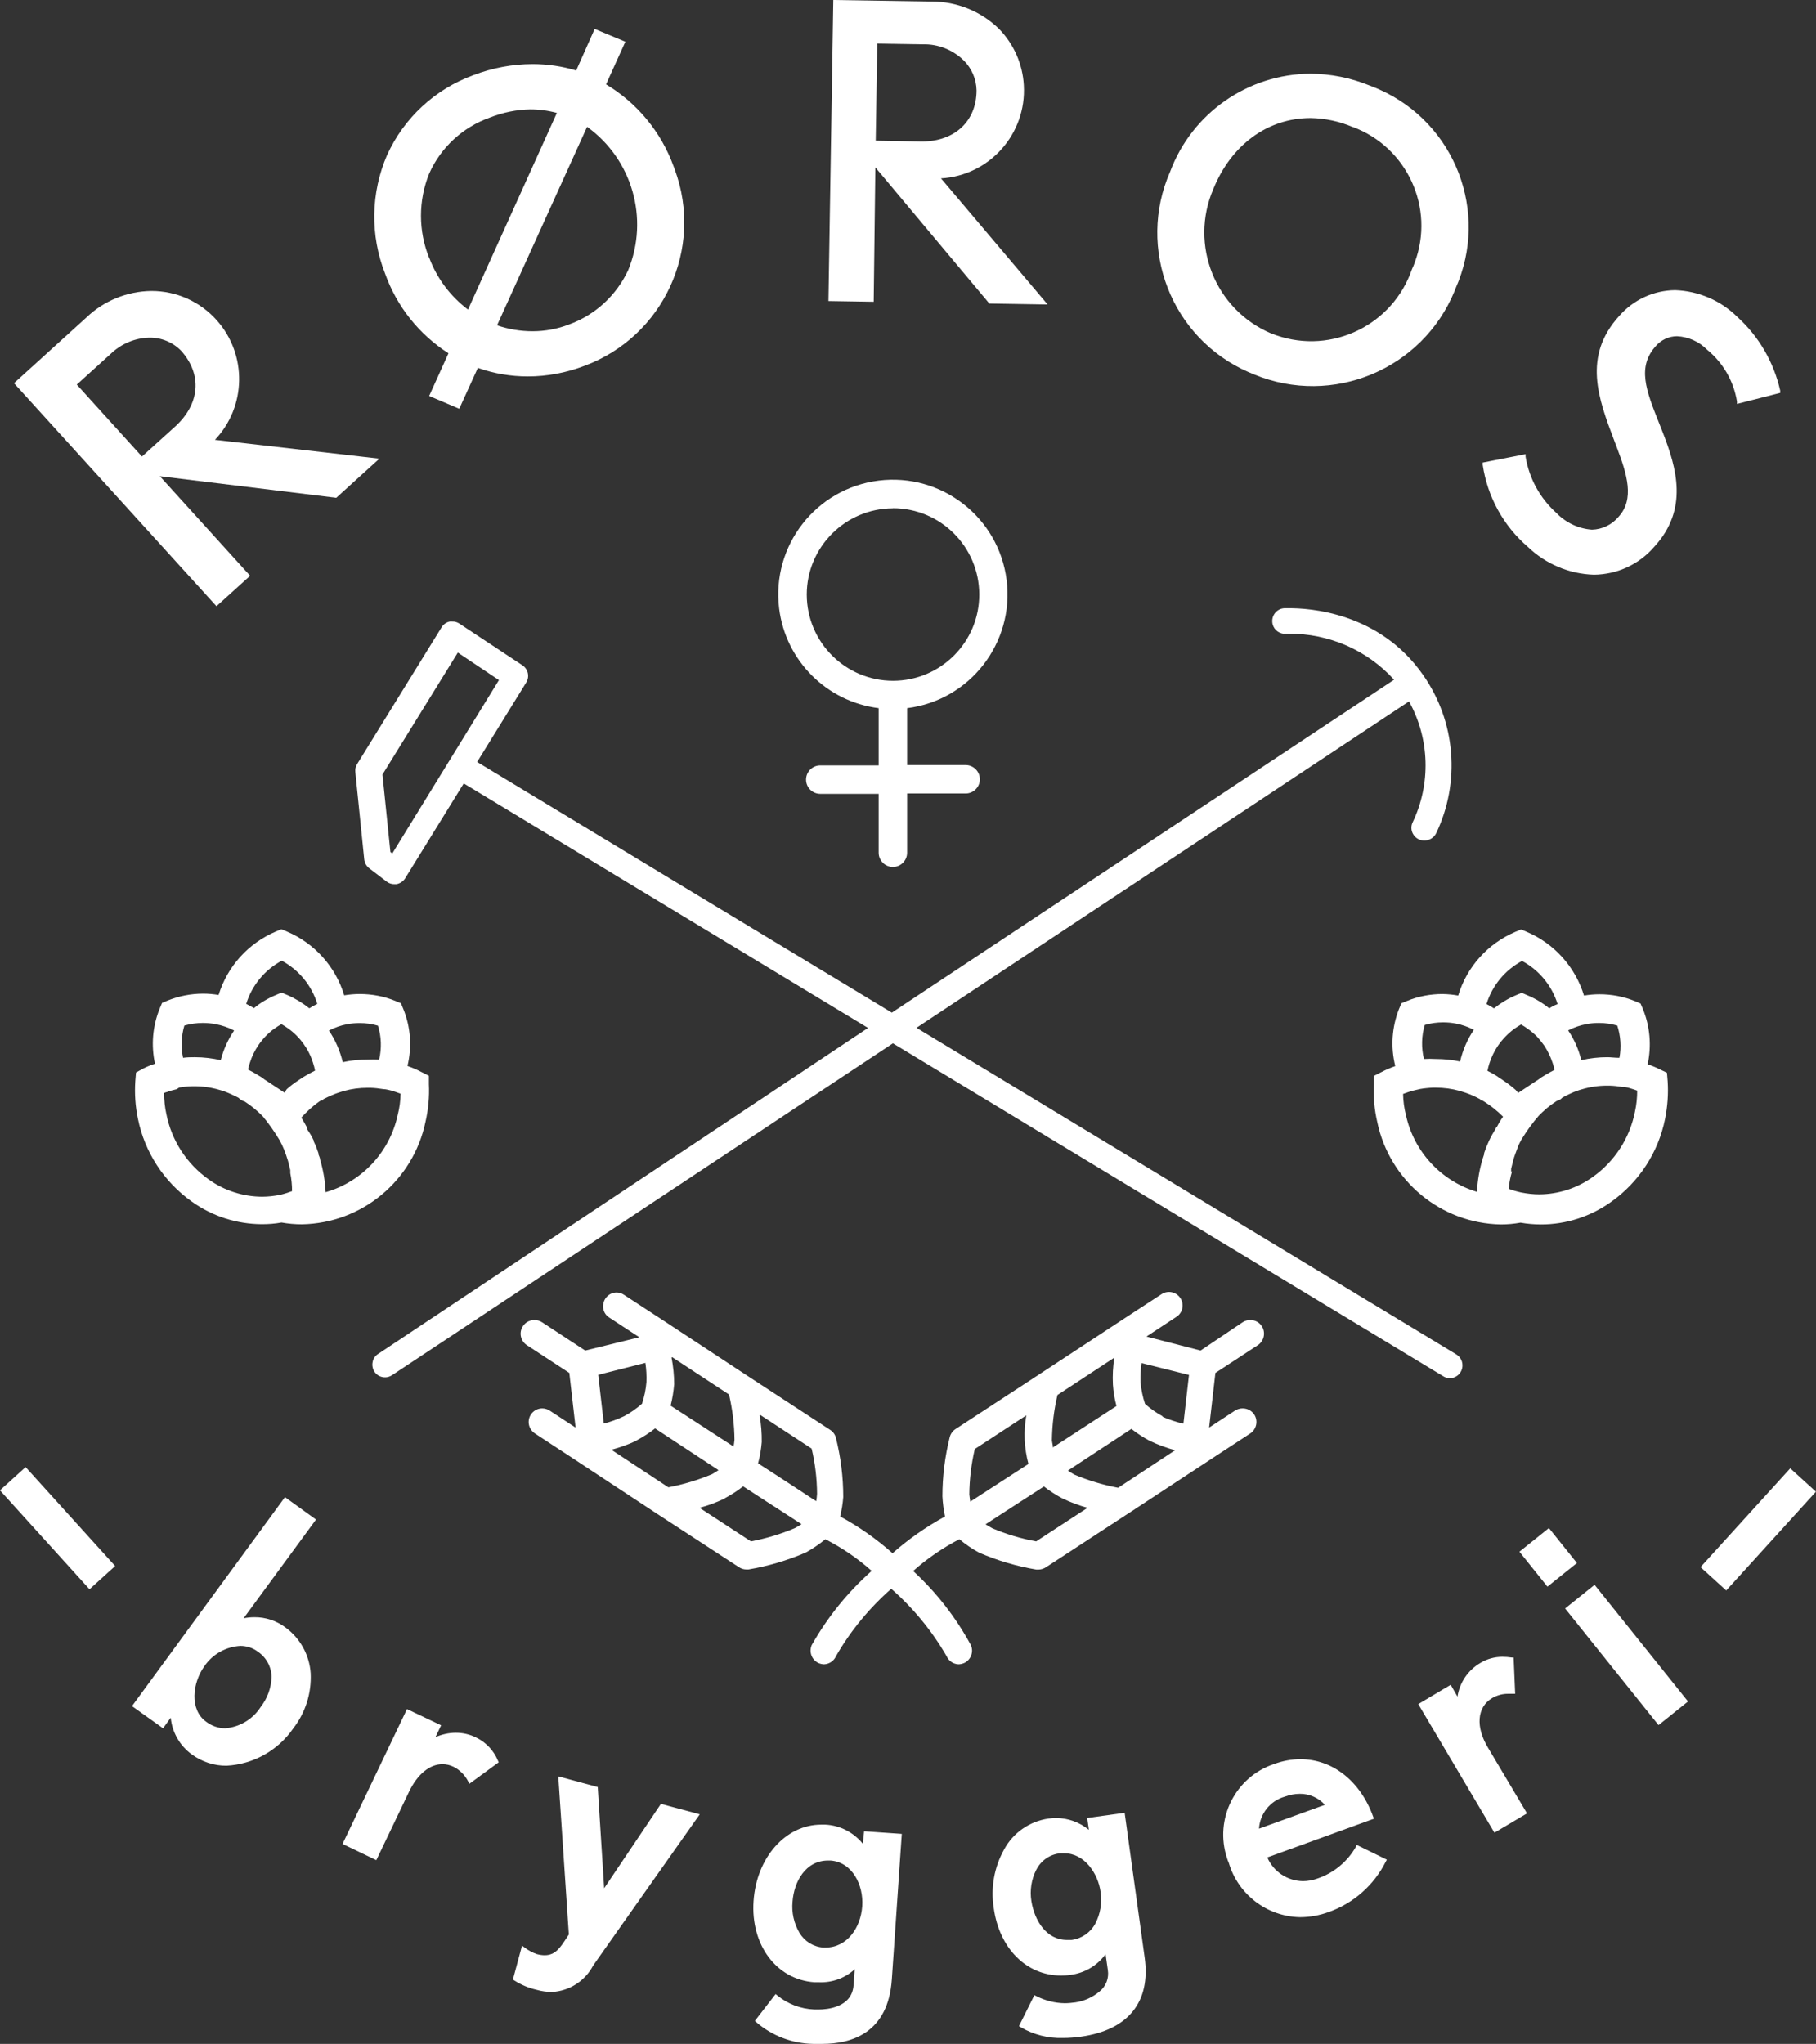
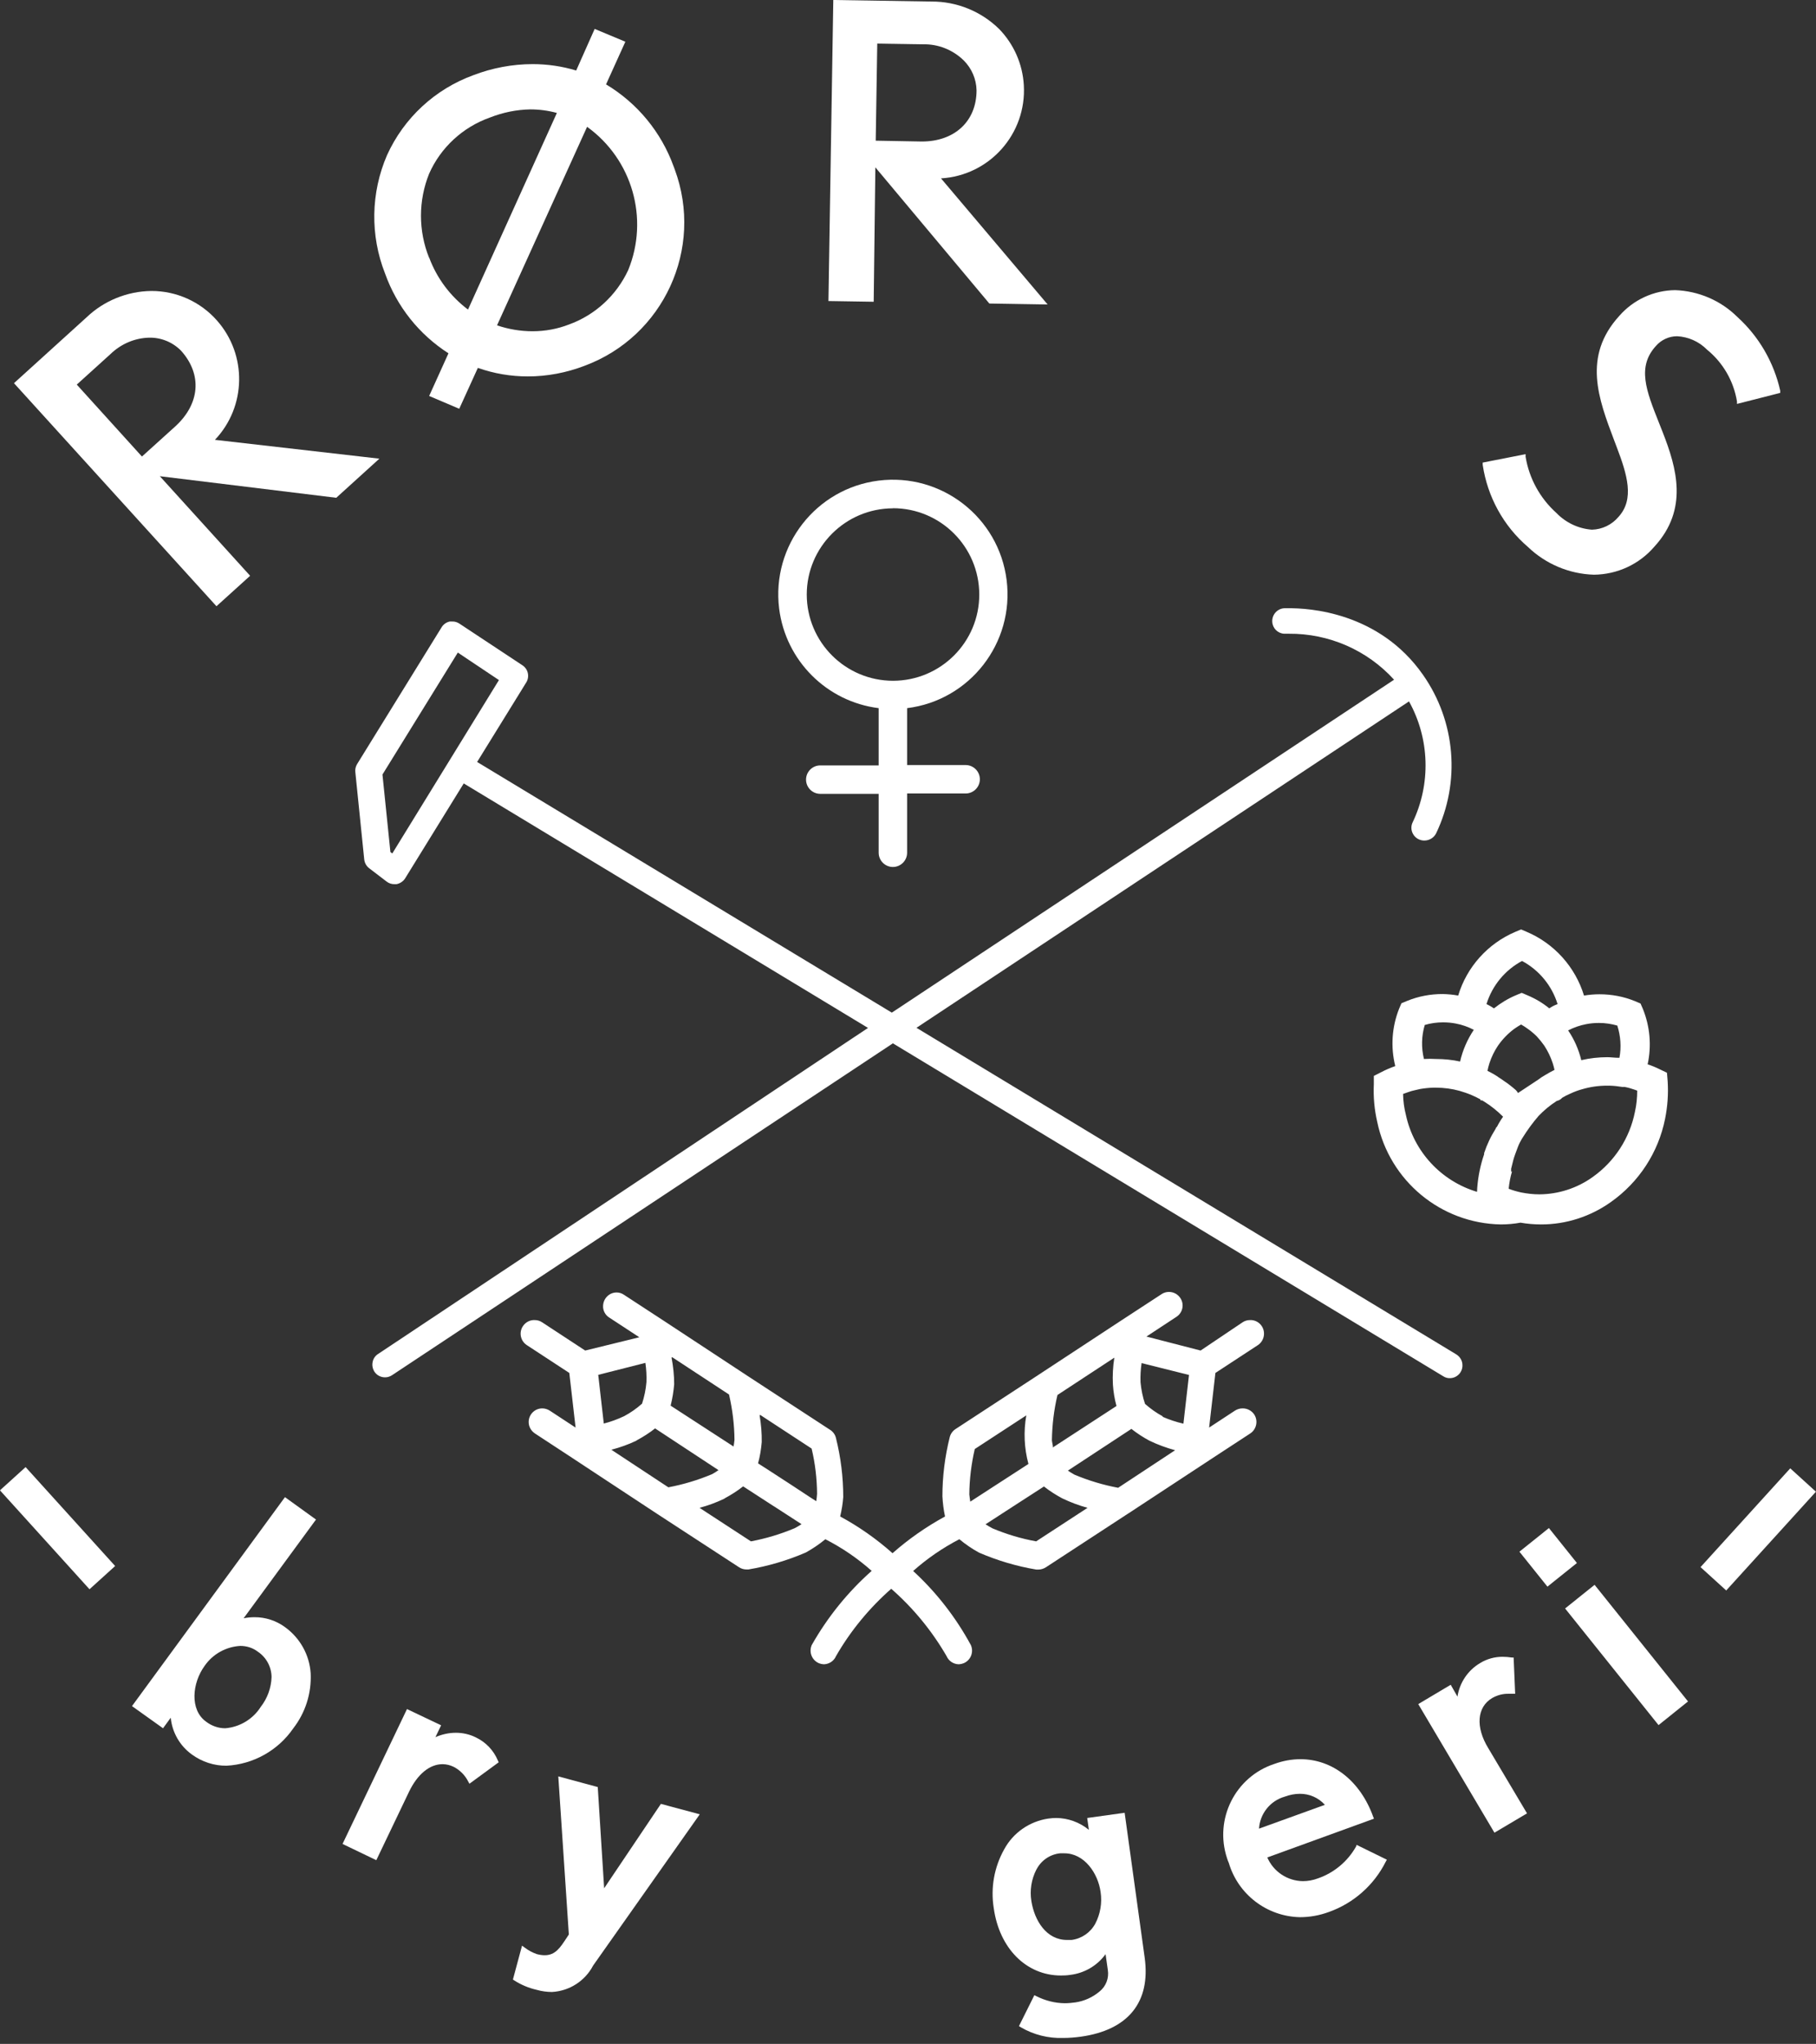
<svg xmlns="http://www.w3.org/2000/svg" id="Layer_1" viewBox="0 0 153.27 172.45">
  <rect x="0" y="0" width="153.27" height="172.45" fill="#333333" stroke="none" />
  <defs>
    <style>.cls-1{fill-rule:evenodd;}.cls-1,.cls-2{fill:#fff;}</style>
  </defs>
  <path class="cls-1" d="M77.07,132.55c1.18-1.05,2.49-1.95,3.9-2.68.52.43,1.07.81,1.66,1.13,1.55.67,3.17,1.15,4.83,1.43h.18c.22,0,.44-.07.63-.19l6.69-4.37h0l.2-.13.08-.05h0l7.43-4.88h0l2.86-1.87c.52-.35.67-1.06.33-1.59-.22-.33-.6-.53-1-.52-.22,0-.44.07-.63.19l-2.18,1.43.53-4.61,3.59-2.35c.52-.35.67-1.06.33-1.59-.22-.34-.6-.54-1-.52-.22,0-.44.06-.63.19l-3.54,2.38-4.57-1.18,2.54-1.67c.53-.35.67-1.06.32-1.58-.35-.53-1.06-.67-1.58-.33l-3.37,2.2h0l-7.34,4.82-6.69,4.37c-.24.16-.41.4-.48.67-.41,1.64-.62,3.31-.62,5,.03.57.1,1.14.22,1.7-1.59.87-3.07,1.9-4.43,3.1-1.35-1.2-2.83-2.24-4.42-3.1.13-.54.22-1.09.26-1.64,0-1.69-.21-3.36-.62-5-.07-.28-.25-.52-.49-.67l-6.89-4.5-7.13-4.69h0l-3.37-2.2c-.19-.13-.4-.2-.63-.2-.64,0-1.15.54-1.14,1.18,0,.07,0,.14.02.21.06.3.24.56.49.72l2.55,1.67-4.57,1.12-3.63-2.38c-.19-.13-.41-.19-.63-.19-.4-.02-.78.18-1,.52-.35.53-.2,1.24.33,1.59l3.59,2.35.53,4.61-2.18-1.43c-.19-.12-.41-.19-.63-.19-.64,0-1.15.52-1.15,1.15,0,.39.2.74.52.96l2.9,1.9,7.38,4.86h0l.26.17h0l6.69,4.36c.18.12.4.19.62.19h.18c1.66-.28,3.29-.76,4.84-1.43.58-.32,1.14-.7,1.65-1.12,1.41.72,2.73,1.62,3.91,2.67-2.02,1.79-3.73,3.91-5.06,6.26-.25.58,0,1.25.58,1.52.15.06.31.1.47.1.44-.02.83-.29,1-.69,1.23-2.14,2.81-4.05,4.66-5.68,1.86,1.63,3.43,3.54,4.67,5.68.17.4.56.67,1,.69.16,0,.32-.04.47-.1.58-.26.84-.94.58-1.52,0,0,0,0,0,0-1.27-2.34-2.91-4.45-4.87-6.25ZM81.81,126.09c.01-1.29.17-2.57.46-3.83l4.35-2.84c-.24,1.36-.18,2.76.18,4.1l-2.75,1.78-2.16,1.4c-.03-.2-.06-.41-.08-.61ZM93.93,116.83c.04.61.14,1.21.3,1.8l-5.3,3.45-.06.06c0-.2-.07-.4-.09-.61.02-1.29.17-2.57.47-3.83l4.8-3.15c-.12.75-.16,1.52-.12,2.28ZM95.49,120.56c.48.38.99.71,1.53,1,.69.33,1.42.6,2.16.8l-4.81,3.17c-1.27-.24-2.5-.61-3.69-1.11-.19-.1-.37-.22-.55-.34l5.36-3.52ZM83.76,128.95c-.2-.1-.39-.22-.58-.34l2.84-1.84,2.09-1.35c.48.38,1,.71,1.54,1,.69.33,1.4.6,2.14.8l-4.34,2.83c-1.27-.23-2.5-.6-3.69-1.1ZM98.15,119.51c-.54-.29-1.05-.65-1.51-1.06-.2-.59-.32-1.2-.38-1.82-.02-.54.01-1.08.09-1.62l4,1-.47,4.11c-.61-.14-1.21-.34-1.78-.59l.05-.02ZM56.73,114.51l4.8,3.15c.29,1.26.45,2.54.46,3.83-.02.21-.05.41-.09.61v-.06l-5.3-3.44c.15-.59.25-1.2.3-1.81,0-.75-.08-1.5-.22-2.24l.05-.04ZM64.16,119.38l4.34,2.84c.3,1.25.45,2.53.46,3.82-.01.21-.04.41-.07.62l-.53-.34-1.52-1-2-1.3-.86-.55c.16-.59.26-1.19.31-1.8.01-.75-.05-1.51-.18-2.25l.05-.04ZM53.75,121.52c.54-.29,1.06-.62,1.54-1l5.35,3.52c-.17.12-.35.24-.54.34-1.19.5-2.42.87-3.69,1.11l-4.81-3.17c.72-.19,1.43-.44,2.1-.76l.05-.04ZM54.47,114.99c.08.54.11,1.08.09,1.62-.05.62-.18,1.23-.37,1.82-.46.41-.97.77-1.52,1.06-.55.26-1.12.47-1.71.62l-.47-4.11,3.98-1.01ZM61.18,126.41c.54-.29,1.06-.62,1.54-1l2.53,1.64.1.06,2.3,1.49c-.19.12-.38.24-.58.34-1.19.5-2.42.87-3.69,1.11l-4.34-2.83c.72-.19,1.42-.45,2.09-.77l.05-.04Z" />
  <path class="cls-1" d="M21.11,48.58l-7.62-8.4,14.89,1.82,3.64-3.3-13.88-1.59c2.66-2.8,2.73-7.18.17-10.07-1.4-1.59-3.43-2.5-5.55-2.49-2.03.03-3.98.82-5.45,2.22l-6.13,5.56,17.09,18.82,2.84-2.57ZM12.59,28.49c1.01-.02,1.99.38,2.7,1.11,1.79,2,1.59,4.48-.51,6.39l-2.8,2.53-5.5-6.07,2.85-2.58c.88-.85,2.04-1.35,3.26-1.38Z" />
  <path class="cls-1" d="M37.85,29.81l-1.63,3.6,2.54,1.08,1.57-3.45c1.36.48,2.78.72,4.22.72,1.63,0,3.25-.31,4.77-.89,6.68-2.47,10.1-9.89,7.63-16.57-.03-.09-.07-.18-.1-.27-1.05-2.89-3.06-5.33-5.7-6.91l1.63-3.6-2.59-1.08-1.56,3.51c-1.19-.36-2.43-.54-3.67-.54-1.71,0-3.4.32-5,.93-3.24,1.18-5.86,3.6-7.29,6.74-1.38,3.18-1.44,6.78-.17,10,.99,2.78,2.87,5.14,5.35,6.73ZM44.95,27.95c-1.02,0-2.03-.17-3-.5l7.6-16.75c3.81,2.74,5.25,7.74,3.47,12.09-.99,2.13-2.79,3.79-5,4.59-.98.38-2.02.57-3.07.57ZM36.22,21.76c-.92-2.28-.92-4.83,0-7.11.98-2.21,2.84-3.92,5.12-4.73,1.09-.43,2.25-.67,3.42-.69.76,0,1.51.1,2.24.3l-7.5,16.59c-1.49-1.12-2.63-2.64-3.28-4.39v.03Z" />
  <path class="cls-1" d="M73.88,14.12l9.62,11.49,4.92.08-9-10.64c4.1-.24,7.23-3.76,6.99-7.86-.1-1.78-.84-3.46-2.08-4.74-1.53-1.5-3.58-2.33-5.72-2.32l-8.28-.13-.41,25.4,3.82.06.14-11.34ZM77.88,3.74c1.29-.04,2.54.46,3.46,1.36.67.67,1.06,1.57,1.08,2.52,0,2.62-1.86,4.32-4.62,4.32l-3.89-.07.13-8.19,3.84.06Z" />
-   <path class="cls-1" d="M105.86,31.6c6.61,2.72,14.17-.42,16.9-7.03.04-.09.07-.17.1-.26,2.85-6.41-.04-13.91-6.45-16.76-.27-.12-.54-.23-.81-.33-1.59-.65-3.28-.99-5-1-5.28.03-9.99,3.32-11.84,8.26-2.85,6.49.11,14.07,6.6,16.91.16.07.33.14.5.21ZM114.17,10.71c4.61,1.72,6.95,6.84,5.23,11.45-.07.19-.14.37-.23.55-1.61,4.7-6.73,7.21-11.43,5.59-.16-.06-.33-.12-.49-.18-4.7-2.02-6.87-7.46-4.85-12.16,0,0,0,0,0,0,1.51-3.73,4.58-6,8.22-6,1.22.02,2.43.28,3.55.76Z" />
  <path class="cls-1" d="M128.96,46.15c1.5,1.44,3.49,2.28,5.57,2.34,1.97-.02,3.83-.88,5.11-2.38,2.88-3.15,1.87-6.62.7-9.62l-.32-.81c-1.09-2.73-1.87-4.73-.26-6.49.45-.52,1.1-.82,1.79-.82.95.05,1.85.45,2.52,1.13,1.35,1.1,2.25,2.65,2.53,4.37v.21l3.65-.93v-.19c-.54-2.4-1.8-4.57-3.62-6.22-1.4-1.39-3.28-2.19-5.25-2.26-1.81.02-3.52.81-4.71,2.17-3.12,3.42-1.76,7-.44,10.49l.22.58c.89,2.34,1.51,4.39.16,5.88-.56.67-1.38,1.07-2.25,1.09-1.14-.08-2.21-.59-3-1.41-1.38-1.24-2.3-2.91-2.6-4.74v-.22l-3.62.71v.19c.4,2.69,1.75,5.16,3.82,6.93Z" />
  <rect class="cls-2" x="3.4" y="123.31" width="2.92" height="11.26" transform="translate(-85.29 36.62) rotate(-42.16)" />
  <path class="cls-1" d="M24.05,126.32l-12.91,17.63,2.62,1.87.65-.89c.12,1.24.77,2.37,1.78,3.1.85.62,1.88.96,2.93.95,2.26-.12,4.34-1.28,5.63-3.15,1.03-1.33,1.55-2.97,1.47-4.65-.1-1.55-.9-2.98-2.16-3.89-.75-.55-1.66-.85-2.59-.84-.31,0-.61.03-.91.09l6.11-8.33-2.62-1.89ZM22.92,141.5c-.03.91-.35,1.79-.91,2.51-.66,1.04-1.77,1.71-3,1.81-.59,0-1.15-.2-1.62-.56-1.39-1-1.18-3.26-.11-4.72.69-.99,1.8-1.6,3-1.67.53,0,1.05.16,1.47.48.72.48,1.16,1.28,1.17,2.15h0Z" />
  <path class="cls-1" d="M40.16,146.59c-.52-.26-1.1-.39-1.68-.39-.6,0-1.18.13-1.73.37l.48-1-2.88-1.37-5.44,11.38,2.85,1.37,2.76-5.77c.71-1.48,1.74-2.33,2.83-2.33.32,0,.64.08.93.22.53.27.96.7,1.23,1.23l.11.2,2.47-1.81-.07-.15c-.36-.86-1.02-1.55-1.86-1.95Z" />
  <path class="cls-1" d="M50.99,159.32l-.54-8.54-3.33-.9.89,13.34-.21.32c-.52.79-.93,1.43-1.83,1.43-.23,0-.46-.04-.68-.1-.36-.13-.7-.31-1-.54l-.23-.17-.77,2.86.12.08c.58.37,1.22.64,1.89.79.42.12.85.18,1.29.18,1.47-.08,2.79-.93,3.47-2.23l9-12.76-3.28-.88-4.79,7.12Z" />
-   <path class="cls-1" d="M72.82,155.56c-.78-.96-1.93-1.55-3.16-1.61h-.35c-3,0-5.46,2.77-5.71,6.45s1.91,6.63,5.15,6.85h.39c1.11.04,2.18-.35,3-1.1l-.1,1.35c-.13,1.9-2.28,2.05-2.93,2.05h-.39c-1.14-.05-2.23-.46-3.11-1.18l-.15-.12-1.75,2.26.13.12c1.34,1.15,3.04,1.79,4.8,1.82h.74c2.52,0,5.59-.94,5.89-5.45l.84-12.27-3.18-.22-.11,1.05ZM69.67,164.32h-.19c-.83-.06-1.57-.52-2-1.23-.47-.8-.68-1.72-.59-2.64.12-1.67,1.09-3.47,3-3.47h.2c1.84.13,2.81,2.07,2.68,3.87s-1.27,3.47-3.1,3.47Z" />
  <path class="cls-1" d="M94.92,152.95l-3.16.44.14,1c-.78-.64-1.75-.99-2.75-1-.22,0-.45.02-.67.05-1.58.23-2.97,1.19-3.73,2.6-.84,1.5-1.15,3.24-.88,4.94.47,3.41,2.75,5.7,5.67,5.7.26,0,.51-.01.77-.05,1.2-.14,2.29-.77,3-1.75l.19,1.33c.11.69-.15,1.38-.7,1.82-.58.49-1.29.81-2.04.92-.3.04-.6.07-.9.07-.83-.01-1.64-.22-2.38-.59l-.18-.09-1.3,2.61.16.1c1.08.63,2.31.94,3.56.9.51,0,1.01-.04,1.51-.11,4-.56,5.9-2.93,5.38-6.67l-1.69-12.22ZM87.47,157.75c.39-.77,1.14-1.29,2-1.38.12,0,.24,0,.36,0,1.69,0,2.84,1.68,3.06,3.26.14.92-.02,1.86-.45,2.68-.41.75-1.15,1.26-2,1.37-.13,0-.26,0-.39,0-1.74,0-2.74-1.64-3-3.27-.15-.91,0-1.85.42-2.67h0Z" />
  <path class="cls-1" d="M114.45,155.8c-.71,1.26-1.86,2.22-3.23,2.69-.4.15-.83.23-1.26.23-1.31-.02-2.48-.8-3-2l9-3.27-.07-.18c-1.08-3-3.43-4.84-6.13-4.84-.75,0-1.5.14-2.21.4-3.3,1.09-5.08,4.65-3.99,7.95.04.13.09.27.15.4.79,2.67,3.22,4.52,6,4.58.84,0,1.66-.15,2.45-.44,2.08-.74,3.8-2.26,4.79-4.23l.1-.18-2.55-1.25-.05.14ZM106.26,154.29c.08-1.27.95-2.35,2.17-2.7.41-.15.84-.24,1.27-.24.81-.01,1.58.33,2.12.93l-5.56,2.01Z" />
  <path class="cls-1" d="M125.94,143.27c.42-.24.89-.37,1.37-.36h.57l-.13-3.06h-.16c-.26-.04-.53-.06-.79-.06-.66,0-1.31.18-1.88.53-1.03.61-1.73,1.65-1.91,2.83l-.57-1-2.74,1.63,6.43,10.85,2.75-1.63-3.27-5.5c-1.09-1.78-.96-3.47.33-4.23Z" />
  <rect class="cls-2" x="129.07" y="129.51" width="3.19" height="3.78" transform="translate(-53.47 110.58) rotate(-38.71)" />
  <rect class="cls-2" x="135.69" y="133.33" width="3.19" height="12.61" transform="translate(-57.17 116.53) rotate(-38.71)" />
  <rect class="cls-2" x="142.77" y="127.58" width="11.26" height="2.93" transform="translate(-46.91 152.09) rotate(-47.74)" />
  <path class="cls-1" d="M32.52,116.21c.2,0,.4-.07.57-.18l42.27-28,46.45,28.09c.17.11.37.17.57.16.6-.01,1.07-.51,1.05-1.1,0-.37-.2-.7-.51-.9l-45.57-27.56,41.57-27.54c1.75,3.15,1.86,6.95.31,10.2-.26.53-.03,1.17.5,1.43,0,0,0,0,0,0,.15.07.31.11.48.11.42,0,.81-.23,1-.61,2.07-4.33,1.65-9.43-1.1-13.36-3.71-5.32-9.66-5.65-11.39-5.63h-.34c-.59.04-1.04.56-1,1.15.03.54.46.97,1,1h.39c3.38-.03,6.62,1.38,8.89,3.88l-42.39,28.09-35-21.15,4.14-6.7c.31-.49.17-1.14-.32-1.46l-5.31-3.51c-.18-.12-.39-.19-.61-.18h-.21c-.29.06-.54.24-.69.49l-7.13,11.54c-.12.2-.18.44-.15.67l.75,7.36c.03.3.18.57.41.75l1.48,1.13c.19.15.43.23.67.22h.17c.3-.06.57-.24.73-.5l4.94-8,34.12,20.63-41.35,27.51c-.24.15-.41.4-.46.68-.06.28,0,.57.15.81.2.31.55.49.92.48ZM42.11,57.38l-9,14.63-.16-.12-.67-6.54,6.36-10.29,3.47,2.32Z" />
  <path class="cls-1" d="M74.16,59.75v4.83h-4.93c-.66,0-1.2.54-1.2,1.2s.54,1.2,1.2,1.2h4.93v4.97c0,.66.54,1.2,1.2,1.2.66,0,1.2-.54,1.2-1.2v-5h4.94c.66,0,1.2-.54,1.2-1.2s-.54-1.2-1.2-1.2h-4.94v-4.8c5.3-.66,9.06-5.5,8.4-10.8-.66-5.3-5.5-9.06-10.8-8.4-5.3.66-9.06,5.5-8.4,10.8.55,4.39,4.01,7.85,8.4,8.4h0ZM75.36,42.88c4.02,0,7.28,3.25,7.29,7.27s-3.25,7.28-7.27,7.29c-4.02,0-7.28-3.25-7.29-7.27,0,0,0,0,0,0,0-4.01,3.26-7.27,7.27-7.28h0Z" />
  <path class="cls-1" d="M121.76,83.87c-1.03,0-2.05.19-3,.58l-.48.2-.2.47c-.61,1.54-.72,3.23-.32,4.83-.4.14-.8.31-1.18.51l-.63.32v.71c-.05,1.07.05,2.14.29,3.18,1.04,4.96,5.36,8.55,10.43,8.64.56,0,1.11-.05,1.66-.15.57.1,1.16.15,1.74.15,2.12,0,4.18-.67,5.9-1.9,2.36-1.67,3.99-4.17,4.56-7,.21-1.05.29-2.11.22-3.18l-.06-.72-.63-.3c-.32-.16-.66-.3-1-.41.34-1.56.2-3.19-.4-4.67l-.2-.46-.47-.2c-.95-.39-1.97-.58-3-.58-.44,0-.87.04-1.3.11-.74-2.42-2.51-4.39-4.84-5.38l-.47-.2-.48.2c-2.33.99-4.1,2.96-4.83,5.38-.43-.08-.87-.12-1.31-.13ZM126.32,95.08s-.08.1-.09.16c-.2.32-.39.66-.55,1-.16.34-.3.69-.42,1.05v.1c-.05.14-.09.27-.13.4-.27.9-.43,1.83-.47,2.77-3.03-.91-5.33-3.39-6-6.48-.15-.58-.23-1.18-.24-1.78l.45-.16c.2-.07.4-.13.61-.17l.39-.09c.36-.06.73-.1,1.1-.11h.22c.68,0,1.35.09,2,.27.34.1.67.21,1,.35.26.11.51.23.76.37v.08h.14l.18.11c.58.36,1.11.79,1.59,1.27-.22.31-.39.6-.52.86h-.02ZM125.54,90.36c.04-.22.1-.44.17-.66.17-.52.41-1.01.71-1.46.38-.55.84-1.03,1.38-1.43.19-.13.38-.26.58-.37.2.11.39.24.57.37.27.19.53.41.76.64.23.25.44.51.63.78.3.46.54.96.71,1.48.06.18.11.37.15.56-.28.14-.55.29-.81.45-.2.11-.38.23-.56.37l-1.71,1.13h0c-.05-.09-.12-.18-.19-.25-.32-.28-.65-.54-1-.77-.13-.1-.26-.18-.4-.27-.31-.23-.63-.4-.97-.57h-.02ZM127.54,98.85c0-.08,0-.16,0-.24.06-.25.12-.5.19-.76s.22-.65.35-1,.23-.52.34-.72l.07-.11c.41-.66.86-1.28,1.37-1.87.46-.48.97-.9,1.53-1.26.18-.04.34-.13.46-.27.22-.13.45-.25.69-.35.32-.15.66-.28,1-.37.68-.2,1.38-.3,2.09-.3h.21c.37.01.73.05,1.09.11h.2c.27.05.54.13.8.22l.25.09c0,.6-.06,1.2-.19,1.78-.44,2.23-1.72,4.2-3.57,5.51-1.31.94-2.89,1.45-4.5,1.46-.52,0-1.03-.06-1.54-.16-.36-.08-.71-.18-1.05-.31.05-.49.14-.98.28-1.45h-.07ZM136.61,89.25c-.32,0-.64-.05-.95-.05-.74,0-1.48.08-2.2.25-.22-.9-.59-1.75-1.11-2.51.48-.25,1-.43,1.53-.53.36-.07.72-.1,1.08-.1.52,0,1.04.08,1.54.22.28.88.35,1.81.18,2.72h-.07ZM130.76,85.08c-.56-.46-1.19-.83-1.86-1.11l-.47-.2-.48.2c-.67.28-1.29.66-1.86,1.11-.2-.13-.41-.26-.63-.36.48-1.56,1.56-2.87,3-3.64,1.44.77,2.52,2.08,3,3.64-.3.11-.52.23-.7.36ZM123.26,89.57c-.68-.15-1.38-.22-2.08-.22-.33-.02-.67-.02-1,0-.23-.95-.21-1.94.07-2.87.5-.15,1.02-.22,1.54-.22.36,0,.72.03,1.08.1.53.1,1.04.28,1.52.53-.55.82-.94,1.72-1.16,2.68h.03Z" />
-   <path class="cls-1" d="M11.48,90.49l-.06.72c-.07,1.07,0,2.13.22,3.18.57,2.83,2.2,5.33,4.56,7,1.72,1.23,3.78,1.89,5.9,1.9.56,0,1.11-.04,1.66-.14.57.1,1.14.15,1.72.15,5.07-.09,9.39-3.68,10.43-8.64.24-1.04.34-2.11.29-3.18v-.71l-.63-.32c-.38-.2-.78-.37-1.18-.51.39-1.61.27-3.3-.36-4.83l-.19-.46-.48-.2c-.95-.39-1.97-.58-3-.58-.44,0-.88.04-1.31.11-.73-2.42-2.5-4.39-4.83-5.38l-.48-.2-.47.2c-2.32.99-4.08,2.94-4.82,5.35-.43-.07-.86-.11-1.3-.11-1.03,0-2.05.2-3,.58l-.47.2-.2.47c-.6,1.48-.74,3.1-.4,4.66-.34.11-.68.25-1,.41l-.6.33ZM27.48,100.58c-.04-.94-.2-1.86-.47-2.76,0-.14-.08-.27-.13-.41v-.1c-.11-.34-.24-.68-.4-1v-.07h0c-.15-.33-.33-.64-.54-.93v-.12h0c-.16-.31-.33-.61-.51-.89.45-.5.95-.96,1.5-1.35l.18-.11h.15v-.08c.25-.13.5-.25.76-.36.33-.14.66-.25,1-.35.65-.18,1.32-.27,2-.27h.22c.37.01.73.05,1.09.11.14,0,.29.03.43.06.2.04.4.1.6.17l.45.16c-.01.6-.09,1.2-.24,1.78-.67,3.12-2.99,5.63-6.06,6.52h-.03ZM24.01,92.19h0l-1.7-1.12c-.17-.14-.36-.26-.56-.37-.27-.17-.54-.32-.82-.46.04-.19.09-.38.16-.57.16-.52.4-1.01.7-1.46.19-.28.4-.54.63-.78.23-.24.48-.46.75-.65.19-.13.38-.26.58-.37.2.11.4.24.59.38.99.71,1.72,1.73,2.08,2.89.07.21.13.43.17.65-.34.17-.68.35-1,.55-.13.08-.26.17-.39.26-.35.23-.69.48-1,.76-.07.09-.12.18-.16.29h-.03ZM32.01,89.4c-.33-.02-.67-.02-1,0-.7,0-1.4.07-2.08.22-.23-.95-.62-1.86-1.17-2.67.48-.25.99-.43,1.52-.53.36-.07.72-.1,1.08-.1.52,0,1.04.07,1.54.22.29.93.32,1.91.1,2.86h.01ZM26.11,85.08c-.57-.46-1.2-.84-1.87-1.13l-.48-.2-.47.2c-.67.28-1.3.65-1.86,1.11-.21-.13-.43-.25-.65-.36.48-1.56,1.56-2.87,3-3.64,1.44.77,2.52,2.08,3,3.64-.24.11-.46.24-.68.38h.01ZM18.64,89.45c-.72-.16-1.45-.25-2.19-.25-.32,0-.64,0-1,.05-.19-.9-.15-1.84.11-2.72.5-.14,1.02-.22,1.54-.22.37,0,.73.03,1.09.1.55.1,1.08.28,1.57.54-.52.76-.9,1.61-1.13,2.5h0ZM15.12,91.76c.36-.06.73-.1,1.1-.11h.19c.71,0,1.41.1,2.09.3.34.09.68.22,1,.37.24.1.47.22.64.31.13.15.31.26.51.31.56.36,1.07.78,1.53,1.25.52.63.99,1.3,1.41,2,.14.25.26.5.37.77.13.33.25.66.35,1,.07.26.13.51.19.77,0,.08,0,.17,0,.25.1.5.15,1.01.15,1.52-.33.12-.66.23-1,.31-.51.1-1.02.16-1.54.16-1.61-.01-3.19-.52-4.5-1.46-1.85-1.31-3.13-3.28-3.57-5.51-.13-.58-.19-1.18-.19-1.78.09-.04.18-.07.27-.09.26-.1.52-.17.79-.23l.21-.14Z" />
</svg>